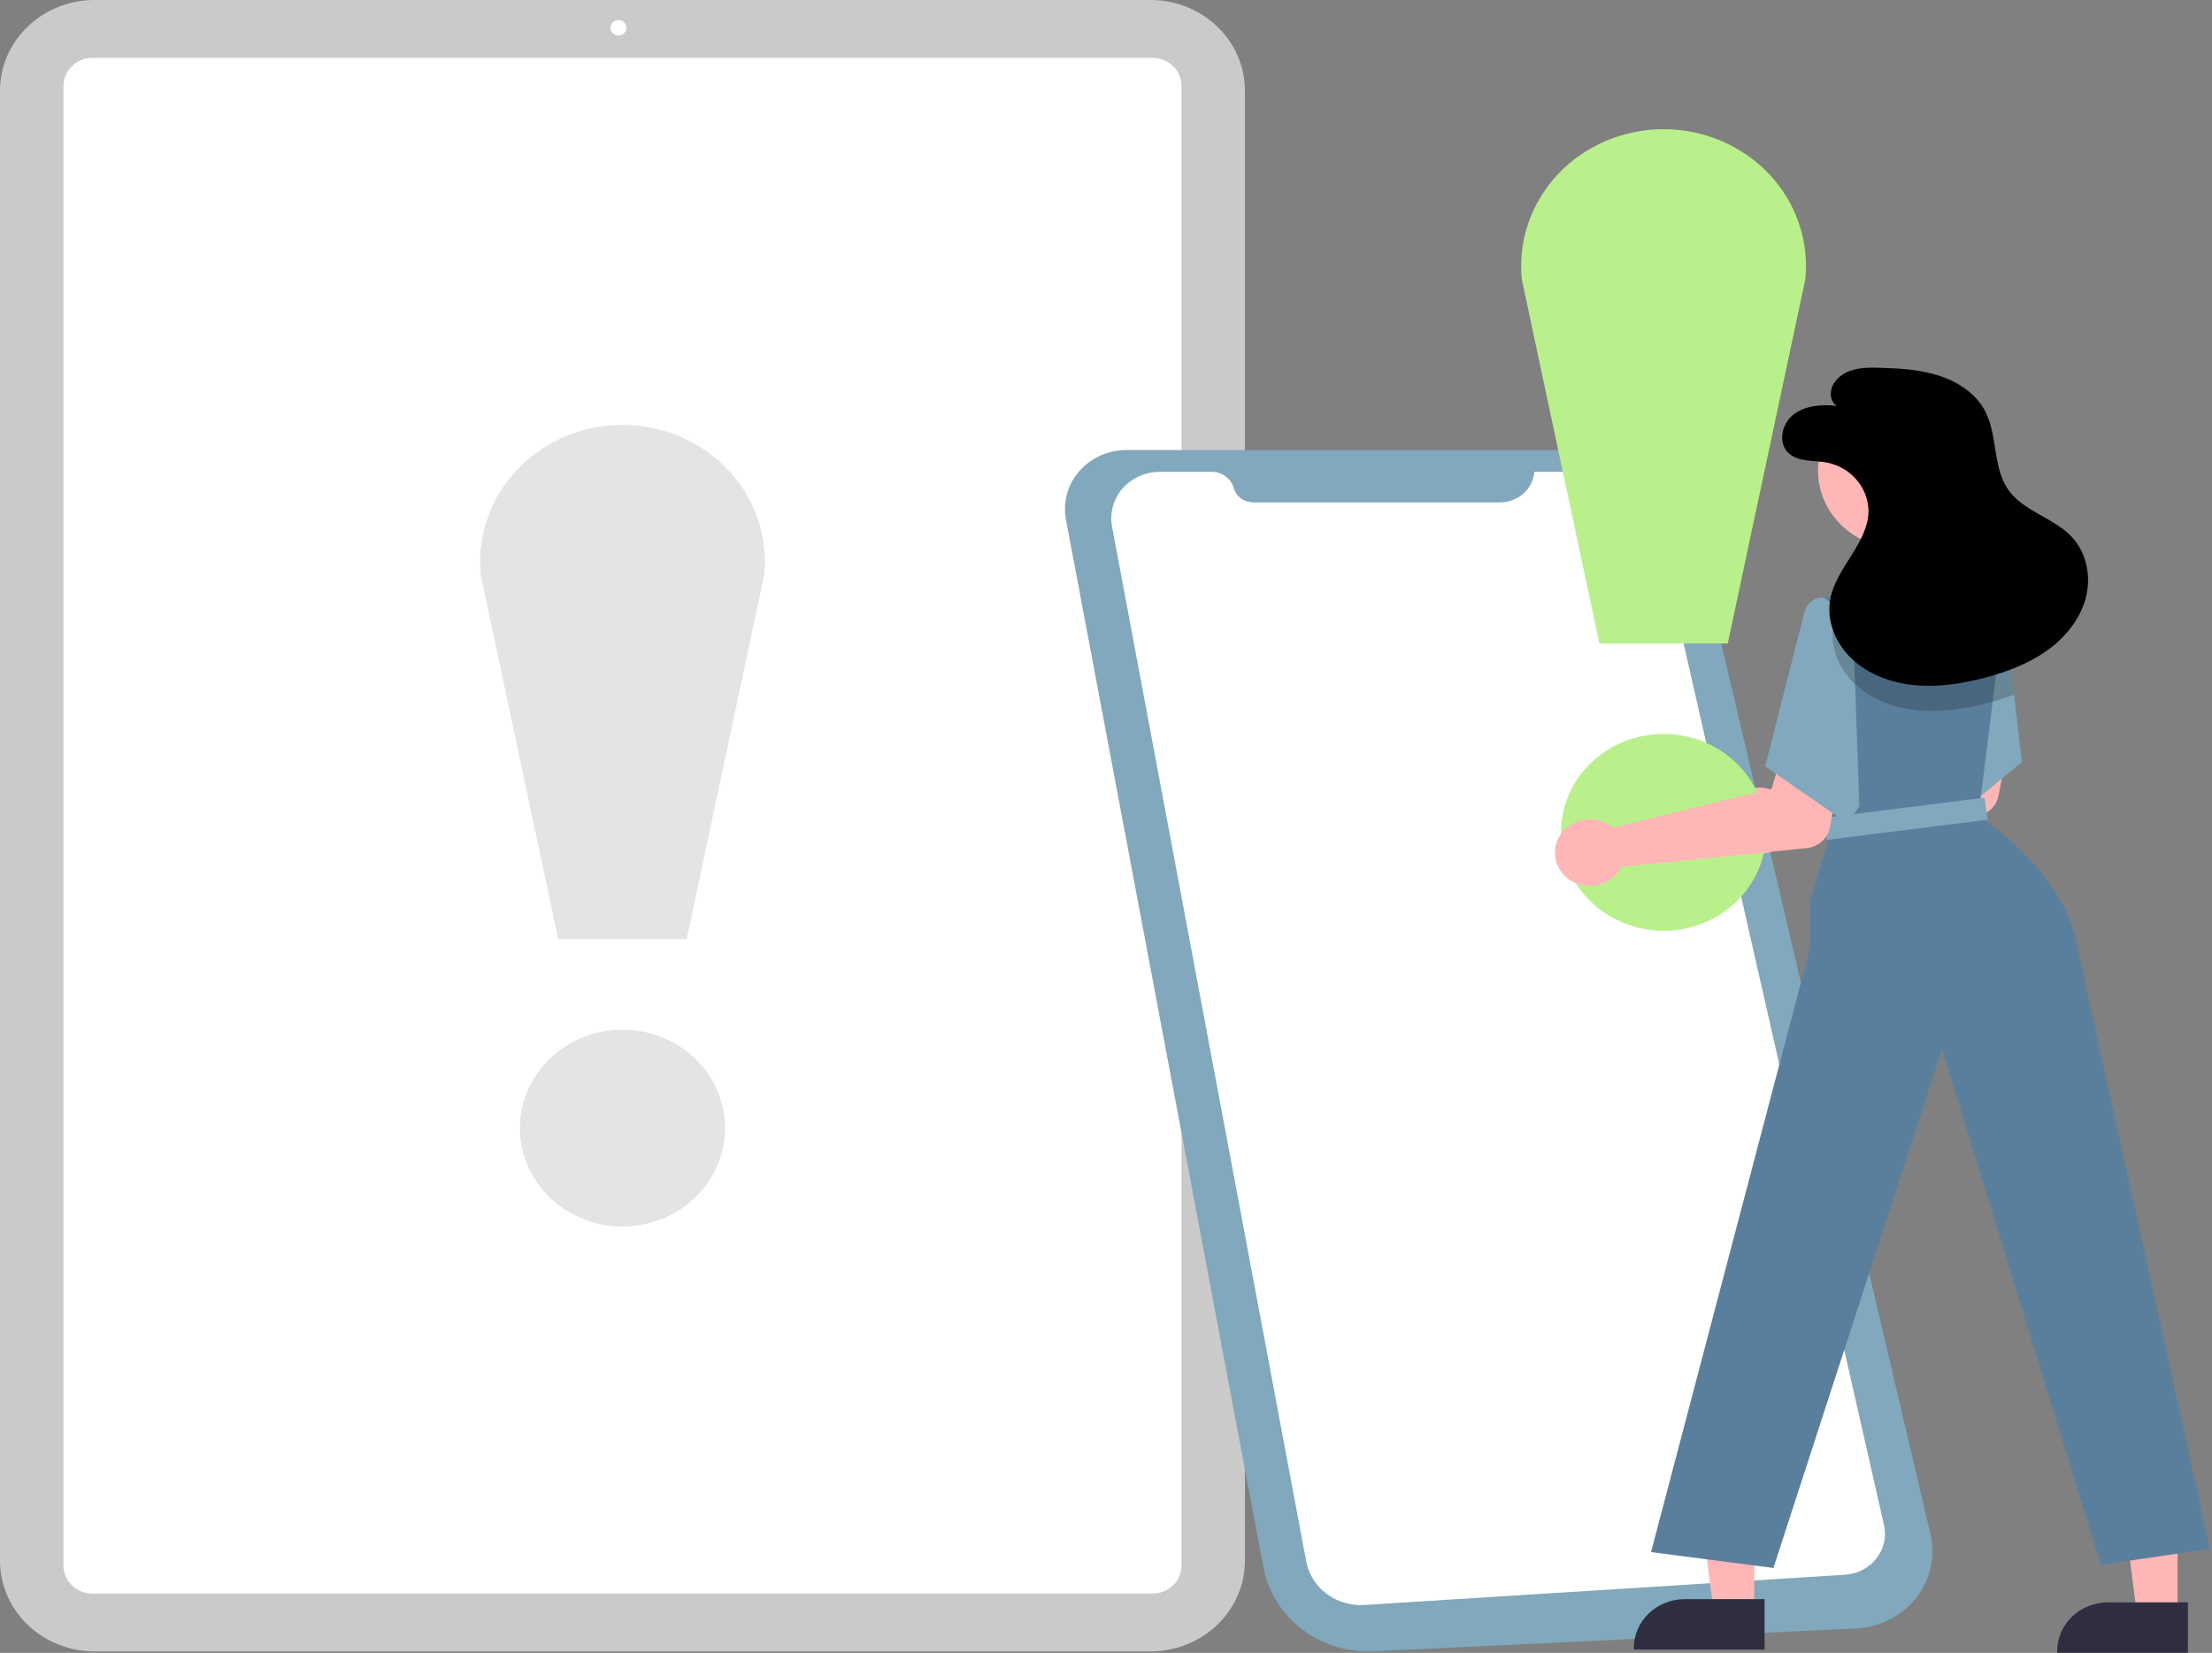
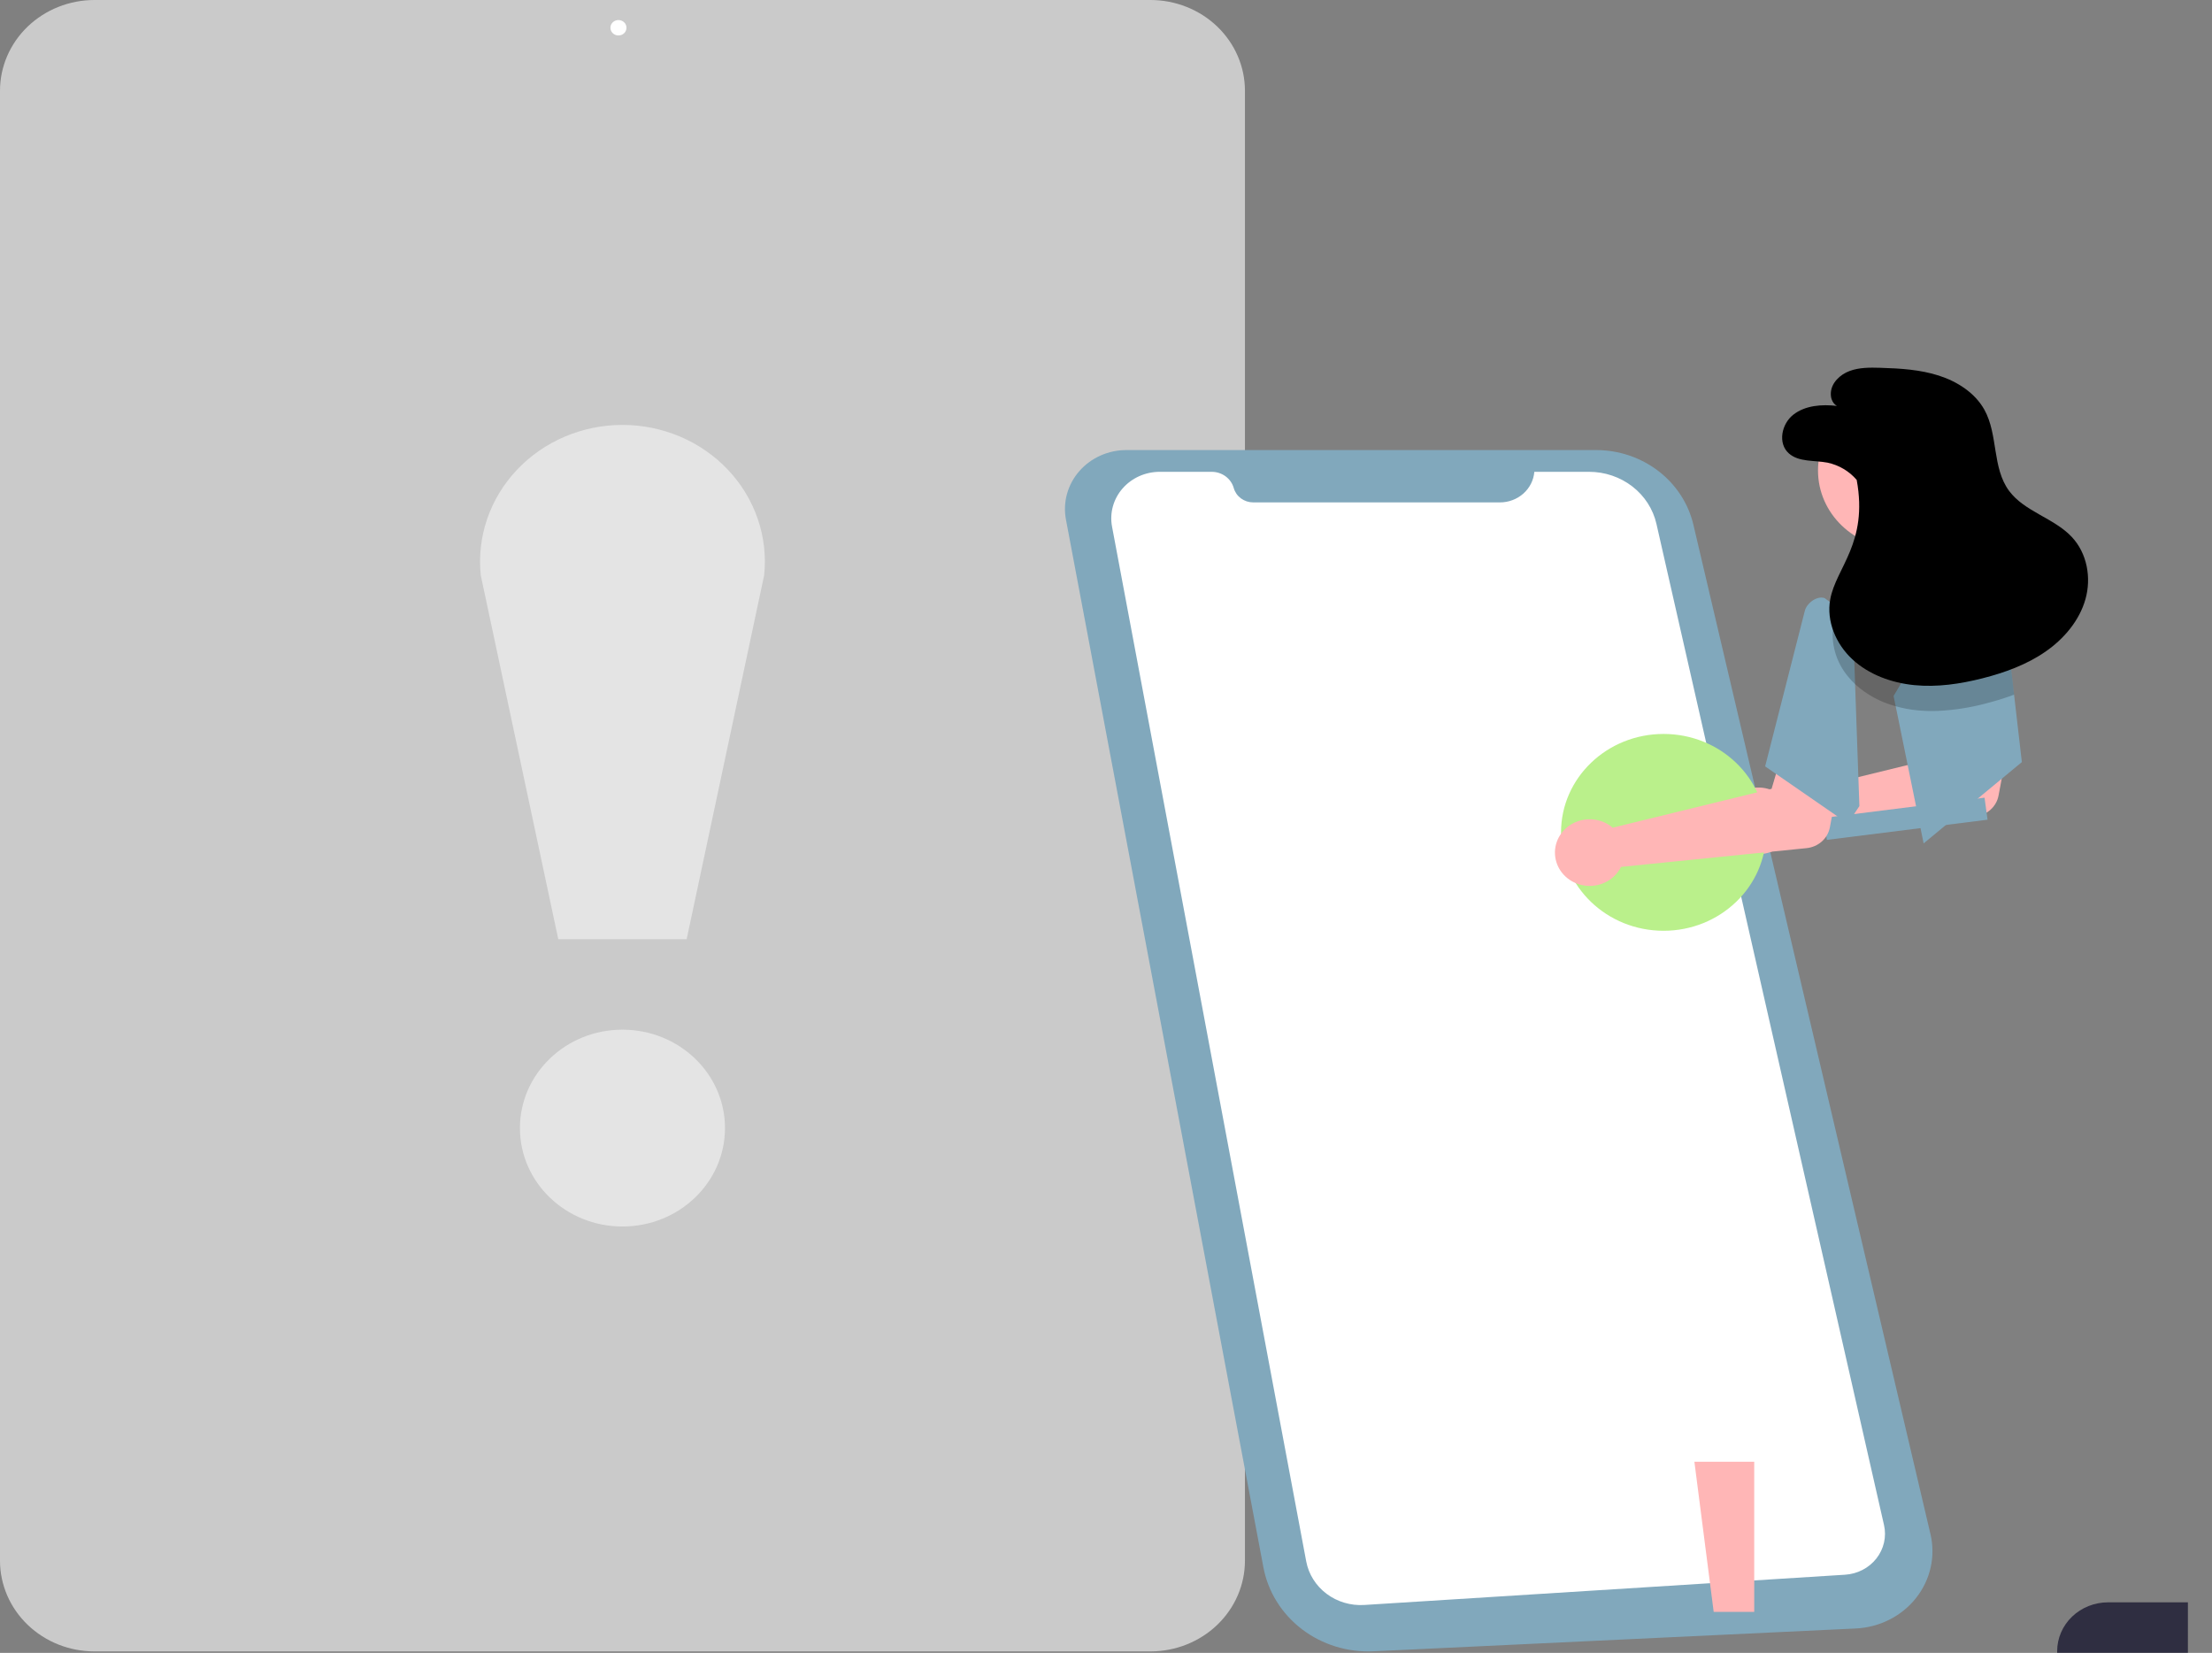
<svg xmlns="http://www.w3.org/2000/svg" width="352" height="263" viewBox="0 0 352 263" fill="none">
  <rect x="0" y="0" width="352" height="263" fill="#808080" stroke="none" />
  <path d="M183.085 262.762H15.024C11.041 262.758 7.222 261.237 4.406 258.534C1.589 255.83 0.004 252.165 0 248.342V14.42C0.004 10.597 1.589 6.932 4.406 4.228C7.222 1.525 11.041 0.004 15.024 0H183.085C187.069 0.004 190.888 1.525 193.704 4.228C196.521 6.932 198.105 10.597 198.11 14.42V248.342C198.105 252.165 196.521 255.83 193.704 258.534C190.888 261.237 187.069 262.758 183.085 262.762Z" fill="#CACACA" />
-   <path d="M183.382 253.562H14.729C13.501 253.561 12.324 253.092 11.456 252.259C10.588 251.425 10.099 250.295 10.098 249.117V13.646C10.099 12.467 10.588 11.338 11.456 10.504C12.324 9.671 13.501 9.202 14.729 9.201H183.382C184.609 9.202 185.787 9.671 186.655 10.504C187.523 11.338 188.012 12.467 188.013 13.646V249.117C188.012 250.295 187.523 251.425 186.655 252.259C185.787 253.092 184.609 253.561 183.382 253.562Z" fill="white" />
  <path d="M98.416 5.644C99.122 5.644 99.694 5.095 99.694 4.417C99.694 3.74 99.122 3.191 98.416 3.191C97.71 3.191 97.138 3.74 97.138 4.417C97.138 5.095 97.71 5.644 98.416 5.644Z" fill="white" />
  <path d="M99.053 195.153C108.064 195.153 115.369 188.142 115.369 179.494C115.369 170.846 108.064 163.835 99.053 163.835C90.043 163.835 82.738 170.846 82.738 179.494C82.738 188.142 90.043 195.153 99.053 195.153Z" fill="#E4E4E4" />
  <path d="M109.268 149.44H88.84L76.506 91.537C76.189 88.514 76.536 85.46 77.524 82.573C78.512 79.686 80.12 77.03 82.243 74.775C84.366 72.521 86.958 70.719 89.851 69.484C92.744 68.25 95.875 67.612 99.041 67.61C102.207 67.608 105.339 68.243 108.234 69.474C111.128 70.705 113.722 72.504 115.848 74.756C117.974 77.008 119.585 79.662 120.576 82.548C121.568 85.434 121.919 88.488 121.605 91.511L109.268 149.44Z" fill="#E4E4E4" />
  <path d="M179.322 71.611H253.99C257.593 71.611 261.089 72.787 263.903 74.947C266.717 77.107 268.682 80.121 269.474 83.494L307.202 244.108C307.614 245.86 307.621 247.677 307.223 249.431C306.826 251.186 306.033 252.836 304.901 254.266C303.769 255.696 302.324 256.871 300.669 257.708C299.014 258.545 297.188 259.025 295.319 259.113L218.56 262.743C214.45 262.937 210.406 261.69 207.184 259.233C203.962 256.776 201.781 253.278 201.049 249.392L179.647 135.837L175.599 114.357L169.625 82.659C169.369 81.302 169.428 79.907 169.799 78.574C170.169 77.24 170.841 76.002 171.767 74.947C172.693 73.892 173.851 73.046 175.157 72.469C176.462 71.892 177.885 71.599 179.322 71.611Z" fill="#81A8BC" />
  <path d="M244.16 75.072H252.876C255.379 75.072 257.807 75.894 259.756 77.4C261.706 78.907 263.06 81.009 263.593 83.356L299.807 242.659C300.016 243.576 300.015 244.525 299.807 245.442C299.598 246.36 299.185 247.223 298.597 247.973C298.009 248.723 297.259 249.342 296.398 249.788C295.538 250.235 294.587 250.497 293.611 250.559L217.1 255.372C214.942 255.507 212.807 254.876 211.103 253.597C209.399 252.318 208.245 250.482 207.861 248.439L176.96 83.784C176.76 82.718 176.806 81.623 177.095 80.576C177.384 79.53 177.909 78.556 178.633 77.726C179.356 76.895 180.261 76.227 181.283 75.768C182.305 75.31 183.42 75.072 184.548 75.072H192.816C193.617 75.072 194.395 75.325 195.03 75.792C195.665 76.26 196.122 76.915 196.33 77.656C196.514 78.311 196.917 78.889 197.478 79.302C198.039 79.714 198.726 79.938 199.432 79.938H238.685C240.069 79.938 241.401 79.437 242.416 78.535C243.431 77.632 244.054 76.396 244.16 75.072Z" fill="white" />
  <path d="M282.776 126.135C283.02 126.287 283.252 126.457 283.468 126.644L308.76 120.456L310.486 114.6L320.034 115.944L318.03 126.596C317.868 127.457 317.419 128.243 316.752 128.839C316.084 129.434 315.233 129.805 314.327 129.896L284.796 132.881C284.315 133.854 283.536 134.663 282.564 135.2C281.592 135.738 280.473 135.979 279.355 135.891C278.237 135.803 277.173 135.391 276.305 134.708C275.437 134.026 274.806 133.106 274.496 132.071C274.186 131.037 274.212 129.936 274.57 128.915C274.928 127.895 275.601 127.003 276.5 126.358C277.398 125.714 278.48 125.348 279.601 125.308C280.722 125.268 281.83 125.557 282.776 126.135Z" fill="#FFB6B6" />
  <path d="M264.726 148.099C273.737 148.099 281.041 141.088 281.041 132.44C281.041 123.792 273.737 116.781 264.726 116.781C255.716 116.781 248.411 123.792 248.411 132.44C248.411 141.088 255.716 148.099 264.726 148.099Z" fill="#BAF08B" />
-   <path d="M274.941 102.386H254.512L242.179 44.483C241.862 41.459 242.209 38.406 243.197 35.519C244.185 32.632 245.793 29.975 247.916 27.721C250.039 25.467 252.631 23.665 255.524 22.43C258.417 21.196 261.548 20.558 264.714 20.556C267.88 20.554 271.012 21.189 273.906 22.42C276.801 23.651 279.395 25.45 281.521 27.702C283.647 29.954 285.258 32.608 286.249 35.494C287.241 38.38 287.591 41.434 287.278 44.457L274.941 102.386Z" fill="#BAF08B" />
  <path d="M321.741 121.259L315.225 126.654L306.11 134.196L302.084 114.425L301.663 112.369L301.331 110.738L310.568 95.296L318.267 95.72L318.794 95.751L318.804 95.862L318.925 96.897L320.504 110.526L320.541 110.854L321.741 121.259Z" fill="#81A8BC" />
  <path d="M279.154 256.47L272.702 256.469L269.632 232.583L279.155 232.584L279.154 256.47Z" fill="#FFB6B6" />
-   <path d="M280.8 262.471L259.995 262.471V262.218C259.995 260.157 260.848 258.18 262.367 256.723C263.886 255.265 265.945 254.446 268.093 254.446H268.093L280.8 254.447L280.8 262.471Z" fill="#2F2E41" />
-   <path d="M346.52 256.975L340.068 256.974L336.998 233.088L346.521 233.088L346.52 256.975Z" fill="#FFB6B6" />
  <path d="M348.165 262.978L327.36 262.977V262.725C327.361 260.663 328.214 258.687 329.732 257.229C331.251 255.772 333.311 254.953 335.458 254.953H335.459L348.166 254.953L348.165 262.978Z" fill="#2F2E41" />
-   <path d="M351.676 246.455L334.309 248.981L309.041 166.908L282.205 249.486L262.732 246.96L287.995 150.987V143.41L291.415 132.045L291.058 128.969L288.568 107.455L287.489 98.126L287.419 97.523C287.361 97.017 287.5 96.509 287.811 96.096C288.122 95.684 288.581 95.397 289.1 95.292L297.205 93.655H310.452L318.267 95.721L318.804 95.863L319.046 95.928L318.925 96.898L317.093 111.638L316.993 112.446L315.225 126.655L314.836 129.772C330.098 140.379 330.624 150.987 330.624 150.987L351.676 246.455Z" fill="#5A7F9D" />
  <path d="M302.228 87.265C309.367 87.265 315.154 81.71 315.154 74.859C315.154 68.007 309.367 62.452 302.228 62.452C295.089 62.452 289.302 68.007 289.302 74.859C289.302 81.71 295.089 87.265 302.228 87.265Z" fill="#FFB6B6" />
  <path d="M315.805 126.921L290.234 130.13L290.712 133.636L316.283 130.427L315.805 126.921Z" fill="#81A8BC" />
  <path d="M255.935 131.188C256.179 131.34 256.411 131.51 256.628 131.697L281.919 125.509L283.645 119.652L293.193 120.996L291.189 131.648C291.027 132.509 290.578 133.296 289.911 133.891C289.243 134.486 288.392 134.857 287.486 134.949L257.955 137.934C257.474 138.906 256.696 139.715 255.724 140.253C254.752 140.791 253.632 141.031 252.514 140.944C251.396 140.856 250.332 140.443 249.464 139.761C248.596 139.078 247.965 138.159 247.655 137.124C247.346 136.089 247.371 134.988 247.729 133.968C248.087 132.947 248.76 132.055 249.659 131.411C250.558 130.767 251.639 130.4 252.761 130.36C253.882 130.32 254.989 130.609 255.935 131.188Z" fill="#FFB6B6" />
  <path d="M294.836 98.454L290.363 95.171C289.153 94.73 287.496 95.981 287.205 97.191L280.89 121.942L294.047 131.034L295.889 128.256L294.836 98.454Z" fill="#81A8BC" />
  <g opacity="0.2">
    <path d="M320.504 110.527C319.388 110.952 318.249 111.323 317.094 111.638C316.726 111.744 316.347 111.845 315.973 111.941C313.51 112.597 310.979 112.99 308.426 113.113C307.327 113.158 306.226 113.129 305.131 113.027C303.956 112.915 302.795 112.695 301.663 112.371C301.626 112.36 301.584 112.35 301.547 112.34C299.194 111.699 297.036 110.522 295.258 108.91C294.86 108.539 294.489 108.143 294.147 107.723C293.165 106.568 292.444 105.229 292.03 103.791C291.617 102.354 291.521 100.849 291.747 99.374C291.791 99.106 291.851 98.842 291.927 98.581C292.125 97.87 292.387 97.177 292.711 96.51C292.853 96.197 293.011 95.888 293.179 95.585L299.126 93.656H310.452L318.268 95.722L318.794 95.752L318.804 95.863L319.046 95.929L318.925 96.899L320.504 110.527Z" fill="black" />
  </g>
-   <path d="M292.323 64.588C289.905 64.304 287.252 64.505 285.368 65.986C283.484 67.467 282.876 70.546 284.66 72.137C286.239 73.546 288.709 73.215 290.824 73.615C292.646 74.007 294.279 74.975 295.46 76.363C296.642 77.751 297.304 79.479 297.341 81.272C297.31 86.411 292.171 90.302 291.248 95.365C290.618 98.82 292.136 102.456 294.761 104.896C297.386 107.337 300.994 108.656 304.629 109.013C308.265 109.37 311.941 108.825 315.474 107.928C319.022 107.028 322.515 105.751 325.492 103.691C328.469 101.632 330.909 98.728 331.865 95.328C332.821 91.927 332.134 88.028 329.671 85.417C326.851 82.427 322.159 81.399 319.719 78.115C316.984 74.434 317.996 69.192 315.783 65.201C314.305 62.536 311.507 60.718 308.524 59.761C305.542 58.804 302.357 58.615 299.213 58.522C297.561 58.473 295.858 58.457 294.318 59.035C292.779 59.613 291.426 60.931 291.346 62.516C291.266 64.1 292.323 64.588 292.323 64.588Z" fill="black" />
+   <path d="M292.323 64.588C289.905 64.304 287.252 64.505 285.368 65.986C283.484 67.467 282.876 70.546 284.66 72.137C286.239 73.546 288.709 73.215 290.824 73.615C292.646 74.007 294.279 74.975 295.46 76.363C297.31 86.411 292.171 90.302 291.248 95.365C290.618 98.82 292.136 102.456 294.761 104.896C297.386 107.337 300.994 108.656 304.629 109.013C308.265 109.37 311.941 108.825 315.474 107.928C319.022 107.028 322.515 105.751 325.492 103.691C328.469 101.632 330.909 98.728 331.865 95.328C332.821 91.927 332.134 88.028 329.671 85.417C326.851 82.427 322.159 81.399 319.719 78.115C316.984 74.434 317.996 69.192 315.783 65.201C314.305 62.536 311.507 60.718 308.524 59.761C305.542 58.804 302.357 58.615 299.213 58.522C297.561 58.473 295.858 58.457 294.318 59.035C292.779 59.613 291.426 60.931 291.346 62.516C291.266 64.1 292.323 64.588 292.323 64.588Z" fill="black" />
</svg>